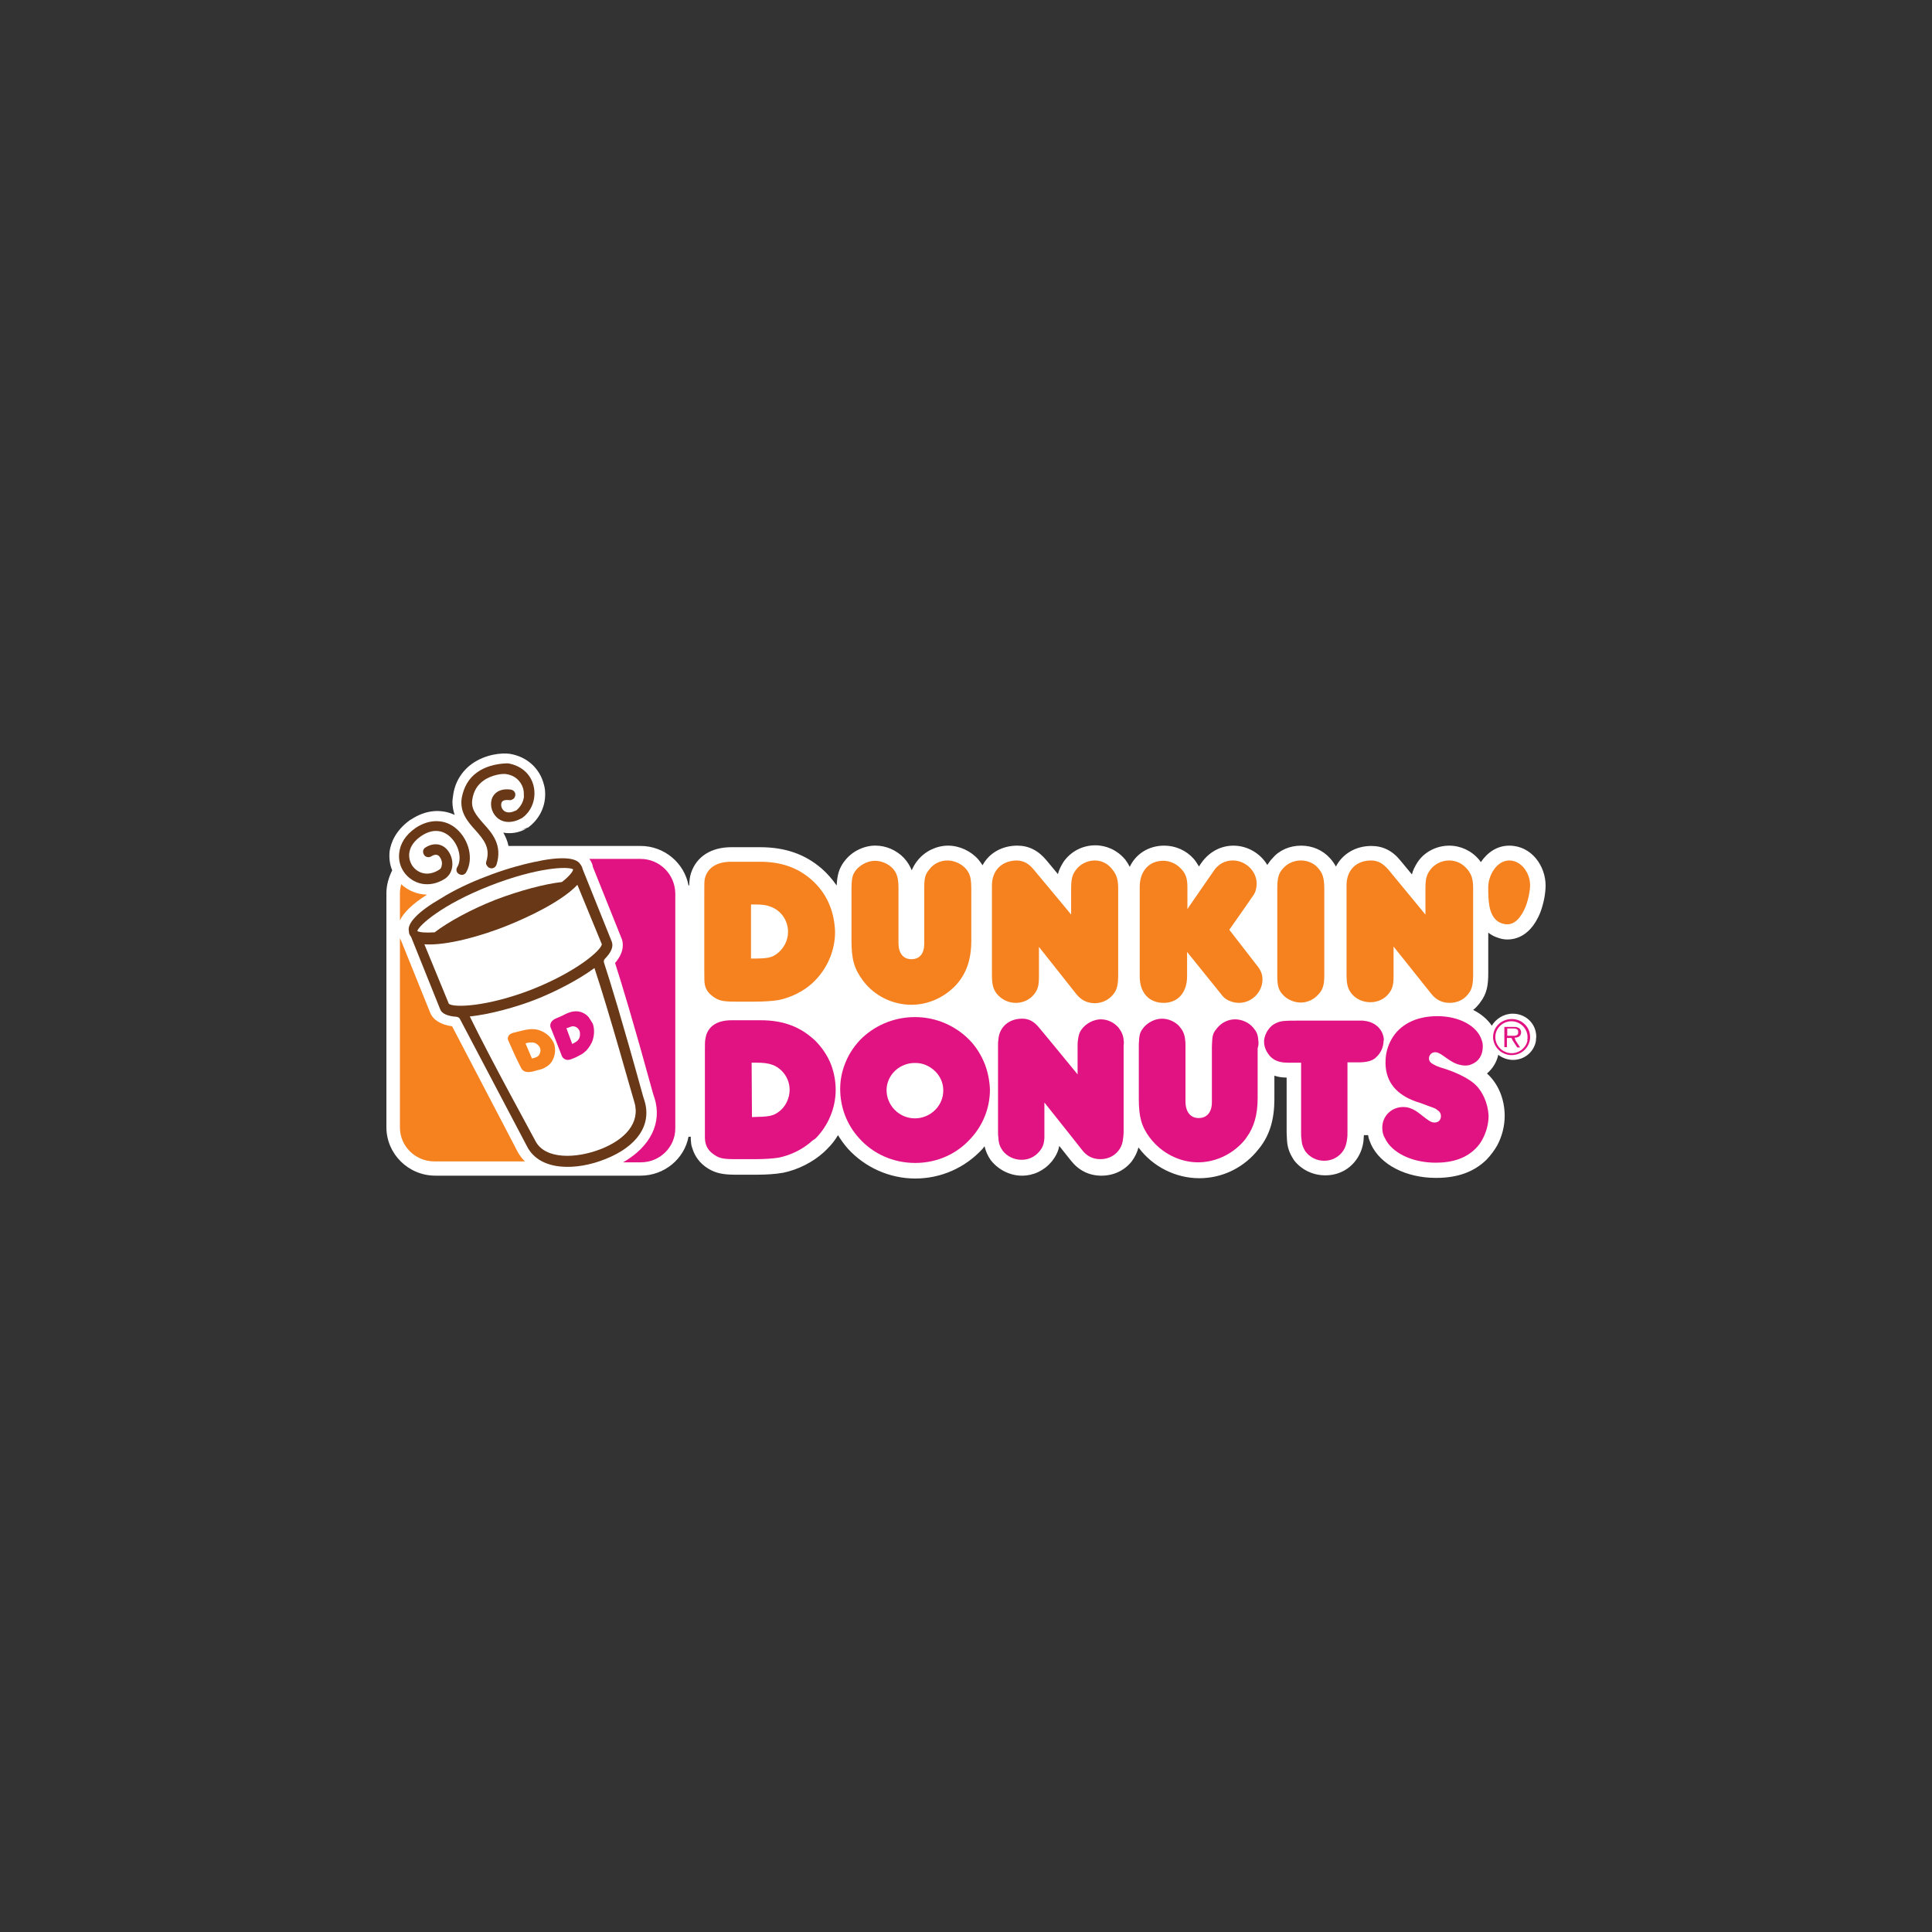
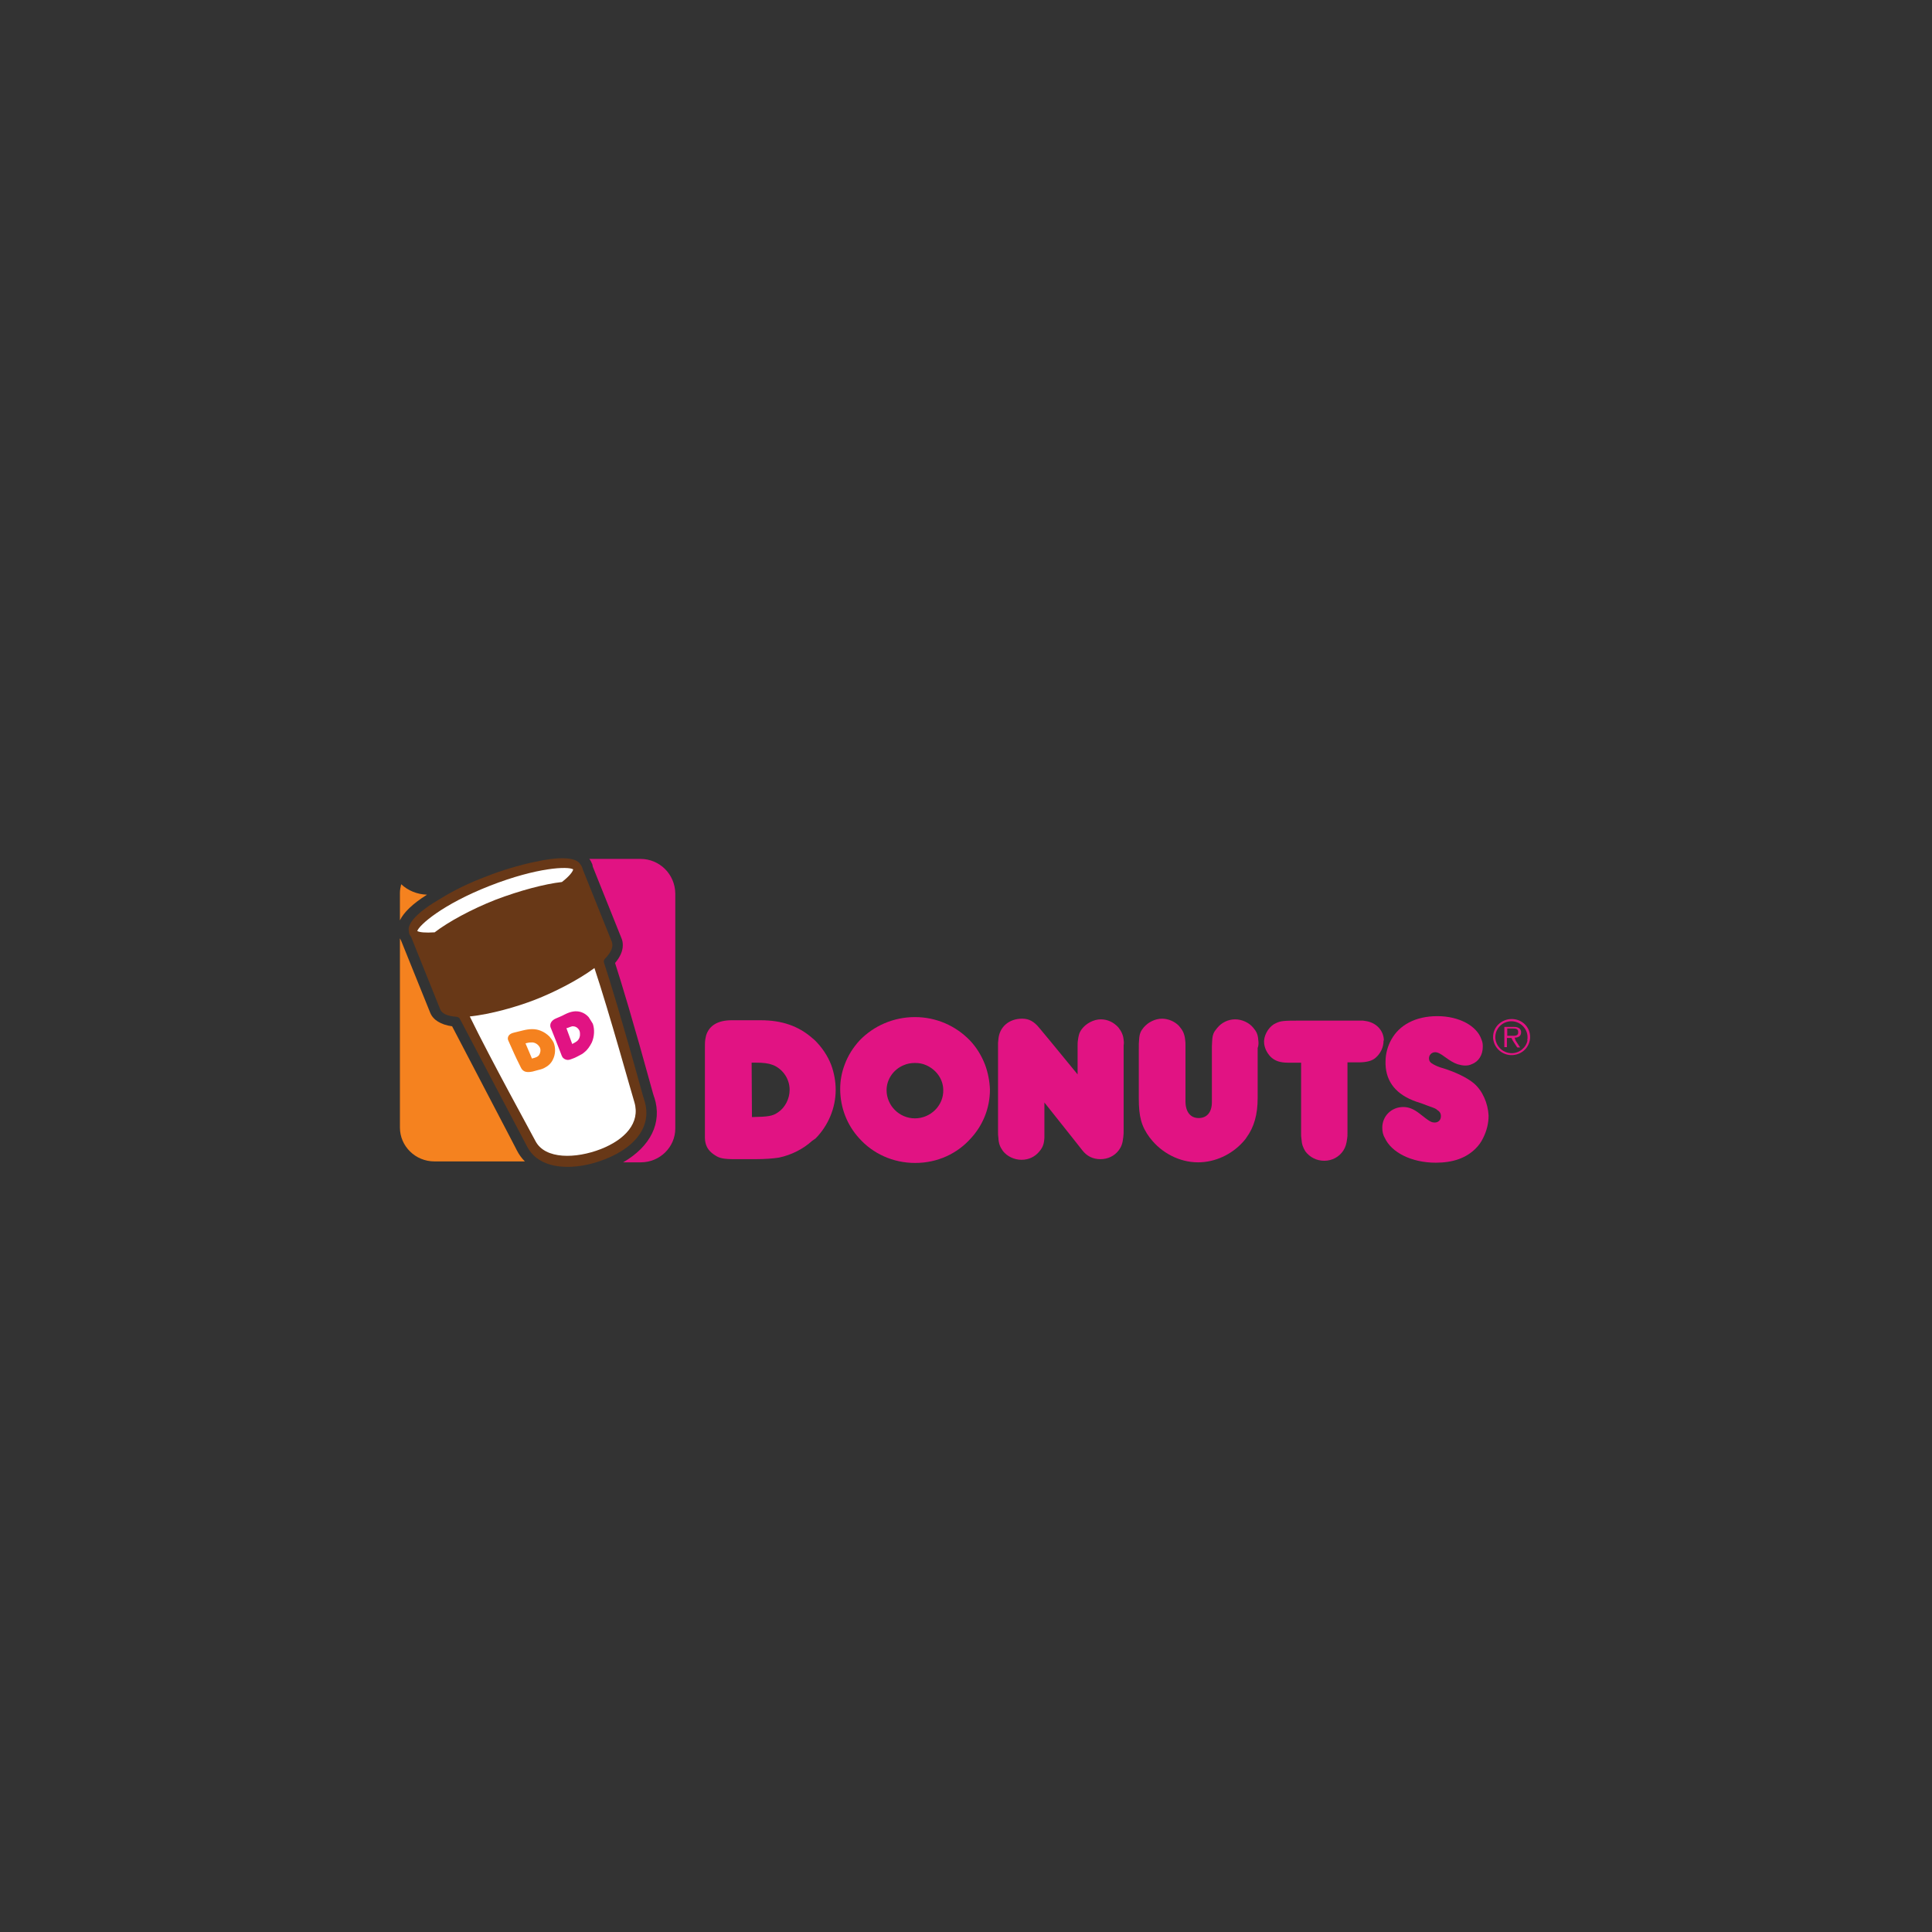
<svg xmlns="http://www.w3.org/2000/svg" width="100" height="100" viewBox="0 0 100 100" fill="none">
  <rect x="0" y="0" width="100" height="100" fill="#333333" stroke="none" />
-   <path d="M76.598 51.909C76.965 51.433 77.032 51.008 77.032 50.353V48.273C77.281 48.47 77.548 48.552 77.749 48.601C78.065 48.667 79.133 48.733 79.733 47.209C79.899 46.767 80 46.243 80 45.834C80 44.834 79.283 43.771 78.116 43.771C77.482 43.771 76.982 44.131 76.648 44.623L76.565 44.508L76.549 44.491C76.166 44.033 75.598 43.771 75.015 43.771C74.348 43.771 73.714 44.099 73.365 44.639C73.231 44.852 73.132 45.048 73.081 45.261C72.765 44.885 72.498 44.557 72.498 44.557C72.081 44.033 71.581 43.787 70.98 43.787C70.147 43.787 69.48 44.213 69.146 44.852C69.063 44.704 68.98 44.573 68.846 44.426C68.463 44 67.93 43.771 67.346 43.771C66.763 43.771 66.213 44 65.862 44.426C65.745 44.541 65.68 44.655 65.595 44.77C65.245 44.181 64.578 43.771 63.844 43.771C63.178 43.771 62.578 44.099 62.177 44.671C62.177 44.671 62.127 44.737 62.06 44.85C61.977 44.719 61.893 44.572 61.776 44.441C61.393 44.015 60.842 43.77 60.259 43.77C59.458 43.77 58.791 44.196 58.475 44.867C58.408 44.735 58.341 44.621 58.242 44.49L58.225 44.474C57.842 44.016 57.275 43.753 56.691 43.753C56.025 43.753 55.408 44.081 55.041 44.621C54.908 44.834 54.808 45.031 54.758 45.244C54.441 44.868 54.174 44.54 54.174 44.54C53.741 44.016 53.24 43.77 52.657 43.77C51.856 43.77 51.19 44.162 50.857 44.785C50.79 44.687 50.723 44.588 50.64 44.49C50.257 44.048 49.657 43.77 49.073 43.77C48.489 43.77 47.889 44.048 47.506 44.522C47.356 44.702 47.273 44.867 47.19 45.046C47.107 44.833 46.973 44.604 46.773 44.391C46.389 43.999 45.856 43.768 45.306 43.768C44.722 43.768 44.105 44.063 43.739 44.538L43.722 44.555C43.406 44.965 43.339 45.308 43.305 45.833C43.088 45.522 42.821 45.21 42.539 44.965C41.672 44.212 40.638 43.851 39.338 43.851H37.855C36.821 43.851 36.055 44.327 35.771 45.178C35.704 45.391 35.688 45.522 35.672 45.833H35.639C35.422 44.67 34.388 43.786 33.154 43.786H26.319C26.268 43.523 26.169 43.31 26.052 43.098C26.435 43.164 26.852 43.114 27.252 42.885L27.002 42.951L27.318 42.836H27.335L27.351 42.82C27.901 42.41 28.218 41.788 28.218 41.116C28.218 40.936 28.202 40.772 28.152 40.608C27.935 39.756 27.268 39.167 26.401 39.02C25.984 38.954 25.118 39.036 24.417 39.543C23.884 39.936 23.533 40.509 23.45 41.198C23.434 41.313 23.417 41.411 23.417 41.508C23.417 41.754 23.468 41.984 23.534 42.18C22.834 41.852 22.017 41.917 21.267 42.425H21.25C20.466 42.982 20.233 43.621 20.166 44.063C20.134 44.391 20.166 44.734 20.3 45.046C20.117 45.423 20 45.816 20 46.242V58.345C20 59.721 21.133 60.852 22.534 60.852H33.153C34.387 60.852 35.421 59.983 35.638 58.837H35.755V58.984C35.771 59.148 35.771 59.263 35.822 59.394C35.955 59.852 36.221 60.213 36.638 60.475C37.056 60.737 37.455 60.803 38.105 60.803H39.123C39.656 60.803 40.156 60.771 40.507 60.705H40.523C41.307 60.542 42.057 60.165 42.641 59.64L42.807 59.477C43.024 59.264 43.224 59.019 43.374 58.756C43.524 59.002 43.691 59.232 43.891 59.461C44.775 60.427 46.041 61 47.375 61C48.709 61 49.959 60.443 50.859 59.461L50.959 59.33C51.025 59.592 51.125 59.837 51.293 60.066L51.309 60.083C51.692 60.558 52.292 60.853 52.892 60.853C53.492 60.853 54.043 60.59 54.426 60.132L54.443 60.116C54.643 59.853 54.777 59.608 54.826 59.313L55.426 60.066C55.825 60.574 56.36 60.853 57.009 60.853C57.658 60.853 58.209 60.574 58.576 60.116C58.742 59.887 58.859 59.658 58.926 59.395L58.943 59.411C59.676 60.395 60.86 60.984 62.077 60.984C63.194 60.984 64.244 60.508 64.995 59.658L65.212 59.395C65.729 58.724 65.962 57.922 65.962 56.889V55.677C66.145 55.742 66.362 55.775 66.596 55.775V58.641L66.612 58.969C66.629 59.395 66.746 59.69 66.947 60.001L66.963 60.033C67.346 60.541 67.946 60.835 68.597 60.835C69.297 60.835 69.897 60.507 70.264 59.935C70.447 59.64 70.548 59.346 70.581 58.985C70.581 58.985 70.581 58.854 70.597 58.756H70.814C70.83 58.92 70.897 59.067 70.964 59.232C71.448 60.279 72.764 60.968 74.332 60.968C75.448 60.968 76.299 60.657 76.95 60.018C77.166 59.789 77.349 59.542 77.499 59.281C77.749 58.806 77.882 58.282 77.882 57.758C77.882 56.89 77.548 56.088 76.966 55.564C77.25 55.319 77.466 54.991 77.55 54.598C77.766 54.761 78.034 54.861 78.316 54.861C78.9 54.861 79.4 54.451 79.5 53.877V53.828L79.516 53.664C79.516 52.993 78.983 52.468 78.298 52.468C77.832 52.468 77.431 52.731 77.215 53.091C76.998 52.763 76.647 52.468 76.248 52.273C76.365 52.191 76.481 52.059 76.598 51.912V51.909Z" fill="white" />
-   <path d="M49.04 44.538C48.673 44.538 48.323 44.702 48.106 44.997C47.889 45.259 47.839 45.423 47.839 45.963V48.845C47.839 49.353 47.606 49.648 47.172 49.648C46.739 49.648 46.505 49.32 46.505 48.812V45.963C46.505 45.439 46.422 45.176 46.189 44.931C45.956 44.702 45.622 44.555 45.289 44.555C44.939 44.555 44.572 44.734 44.322 45.013C44.105 45.291 44.073 45.455 44.073 46.143V48.682C44.073 49.648 44.206 50.139 44.673 50.762C45.256 51.548 46.207 52.007 47.173 52.007C48.057 52.007 48.908 51.614 49.508 50.959C50.025 50.37 50.274 49.665 50.274 48.683V46.111C50.274 45.456 50.224 45.243 49.991 44.965C49.774 44.719 49.407 44.538 49.04 44.538ZM42.972 46.93C42.772 46.39 42.439 45.914 41.989 45.522C41.272 44.899 40.422 44.604 39.322 44.604H37.838C37.139 44.604 36.671 44.883 36.505 45.391C36.454 45.554 36.454 45.62 36.454 46.226V50.206C36.454 50.714 36.454 50.829 36.487 50.992C36.554 51.271 36.72 51.468 37.004 51.647C37.237 51.795 37.454 51.844 38.038 51.844H39.055C39.572 51.844 40.005 51.812 40.305 51.763C40.939 51.631 41.572 51.32 42.039 50.895C42.789 50.207 43.223 49.24 43.223 48.241C43.207 47.765 43.123 47.323 42.973 46.931L42.972 46.93ZM39.888 46.93L40.005 46.979C40.489 47.208 40.789 47.7 40.789 48.24C40.789 48.682 40.556 49.124 40.189 49.386C39.906 49.583 39.705 49.615 38.872 49.615V46.815H39.072C39.456 46.815 39.689 46.847 39.889 46.93H39.888ZM56.659 44.538C56.259 44.538 55.875 44.752 55.675 45.046C55.493 45.291 55.442 45.522 55.442 45.996V47.34L55.092 46.913L53.509 45.014C53.241 44.686 52.959 44.538 52.609 44.538C51.842 44.555 51.342 45.062 51.342 45.833V50.418C51.342 50.942 51.392 51.171 51.591 51.433C51.825 51.728 52.191 51.909 52.575 51.909C52.958 51.909 53.292 51.745 53.509 51.483C53.725 51.22 53.776 51.007 53.776 50.533V49.01L55.693 51.433C55.943 51.761 56.277 51.925 56.66 51.925C57.043 51.925 57.377 51.761 57.61 51.483C57.827 51.22 57.877 50.975 57.877 50.402V45.98C57.877 45.538 57.794 45.275 57.594 45.03C57.361 44.702 57.027 44.538 56.66 44.538H56.659ZM63.628 48.126L64.478 46.913L64.862 46.356C64.995 46.177 65.044 45.947 65.044 45.733C65.044 45.095 64.477 44.537 63.81 44.537C63.393 44.537 63.044 44.734 62.81 45.095L61.543 46.928L61.46 47.06V45.913C61.46 45.487 61.377 45.209 61.126 44.963C60.909 44.718 60.559 44.553 60.209 44.553C59.476 44.553 58.992 45.093 58.992 45.897V50.548C58.992 51.384 59.476 51.908 60.226 51.908C60.976 51.908 61.443 51.368 61.443 50.532V49.271L63.277 51.547C63.444 51.76 63.794 51.908 64.128 51.908C64.795 51.908 65.346 51.35 65.346 50.695C65.346 50.45 65.263 50.237 65.112 50.04L63.629 48.125L63.628 48.126ZM74.997 44.538C74.598 44.538 74.213 44.752 74.014 45.046C73.831 45.291 73.781 45.522 73.781 45.996V47.34L73.43 46.913L71.864 45.014C71.58 44.686 71.314 44.538 70.964 44.538C70.197 44.538 69.697 45.046 69.697 45.816V50.402C69.697 50.926 69.747 51.155 69.947 51.417C70.18 51.712 70.546 51.875 70.93 51.875C71.313 51.875 71.647 51.712 71.864 51.449C72.081 51.187 72.131 50.974 72.131 50.5V48.993L74.064 51.416C74.314 51.744 74.632 51.908 75.031 51.908C75.431 51.908 75.765 51.744 75.982 51.465C76.198 51.203 76.249 50.958 76.249 50.385V45.963C76.249 45.52 76.166 45.258 75.965 45.013C75.716 44.702 75.382 44.537 74.998 44.537L74.997 44.538ZM78.115 44.538C77.481 44.538 77.031 45.291 77.031 45.93C77.031 46.209 77.031 46.585 77.097 46.93C77.18 47.356 77.397 47.748 77.881 47.83C78.398 47.928 78.748 47.453 78.965 46.93C79.115 46.537 79.198 46.094 79.198 45.816C79.198 45.194 78.748 44.538 78.115 44.538ZM67.329 44.538C66.978 44.538 66.645 44.686 66.428 44.931C66.179 45.194 66.112 45.423 66.112 46.028V50.516C66.112 51.023 66.179 51.269 66.428 51.515C66.645 51.744 66.996 51.892 67.329 51.892C67.661 51.892 67.995 51.744 68.228 51.482C68.462 51.252 68.545 50.974 68.545 50.516V46.028C68.545 45.439 68.462 45.192 68.211 44.915C67.994 44.67 67.678 44.538 67.327 44.538H67.329Z" fill="#F5821F" />
  <path d="M65.128 53.842C65.111 53.531 65.028 53.383 64.861 53.187C64.644 52.924 64.277 52.761 63.927 52.761C63.576 52.761 63.227 52.924 62.993 53.219C62.826 53.416 62.759 53.547 62.743 53.858C62.743 53.94 62.727 54.037 62.727 54.169V57.051C62.727 57.559 62.477 57.87 62.043 57.87C61.61 57.87 61.36 57.542 61.36 57.002V54.135C61.36 54.02 61.36 53.906 61.344 53.824C61.311 53.496 61.21 53.317 61.027 53.104C60.81 52.875 60.478 52.727 60.144 52.727C59.793 52.727 59.427 52.907 59.193 53.185C59.043 53.365 58.977 53.514 58.96 53.808C58.944 53.94 58.944 54.087 58.944 54.3V56.854C58.944 57.804 59.077 58.296 59.511 58.885L59.527 58.901C60.111 59.672 61.045 60.162 62.012 60.162C62.879 60.162 63.746 59.769 64.346 59.097C64.413 59.015 64.48 58.95 64.513 58.884C64.912 58.344 65.096 57.688 65.096 56.837V54.249C65.147 54.118 65.147 53.971 65.129 53.839" fill="#E11383" />
  <path d="M78.398 53.71C78.581 53.71 78.732 53.629 78.732 53.432C78.732 53.35 78.699 53.252 78.598 53.203C78.515 53.153 78.432 53.153 78.331 53.153H77.865V54.201H77.998V53.725H78.232L78.298 53.857L78.532 54.217H78.682L78.448 53.857L78.398 53.709M78.215 53.611H78.015V53.235H78.315C78.448 53.235 78.582 53.251 78.582 53.414C78.598 53.644 78.365 53.611 78.215 53.611Z" fill="#E11383" />
  <path d="M79.182 53.842C79.198 53.792 79.198 53.727 79.198 53.678C79.198 53.154 78.781 52.745 78.248 52.745C77.715 52.745 77.281 53.154 77.281 53.678C77.281 53.744 77.281 53.793 77.298 53.842C77.381 54.284 77.782 54.612 78.232 54.612C78.716 54.612 79.099 54.284 79.182 53.842H79.065C78.998 54.218 78.648 54.513 78.248 54.513C77.848 54.513 77.498 54.234 77.415 53.842C77.398 53.792 77.398 53.727 77.398 53.678C77.398 53.22 77.782 52.86 78.232 52.86C78.682 52.86 79.065 53.236 79.065 53.678C79.065 53.744 79.065 53.793 79.048 53.842H79.182Z" fill="#E11383" />
  <path d="M42.205 58.935C42.871 58.264 43.255 57.346 43.255 56.412C43.255 55.97 43.172 55.528 43.022 55.118C42.839 54.643 42.538 54.201 42.171 53.84L42.037 53.725C41.32 53.103 40.47 52.808 39.37 52.808H37.87C37.17 52.808 36.719 53.07 36.553 53.578C36.536 53.66 36.52 53.709 36.502 53.823C36.486 53.938 36.486 54.102 36.486 54.397V58.9C36.486 59.015 36.502 59.08 36.519 59.163C36.586 59.441 36.752 59.638 37.019 59.802C37.236 59.949 37.453 59.998 38.036 59.998H39.07C39.587 59.998 40.02 59.966 40.32 59.917C40.954 59.785 41.571 59.475 42.037 59.049L42.203 58.934M38.904 55.118V55.003H39.12C39.52 55.003 39.771 55.035 39.987 55.118L40.071 55.151C40.555 55.38 40.871 55.871 40.871 56.411C40.871 56.869 40.638 57.329 40.271 57.574C39.987 57.771 39.771 57.803 38.938 57.819H38.921L38.905 55.117L38.904 55.118Z" fill="#E11383" />
  <path d="M50.99 55.118C50.807 54.643 50.54 54.201 50.19 53.84C49.473 53.104 48.473 52.644 47.356 52.644C46.239 52.644 45.222 53.103 44.505 53.84C44.155 54.217 43.889 54.643 43.721 55.101C43.571 55.494 43.488 55.92 43.488 56.362C43.488 57.345 43.855 58.245 44.471 58.916C45.171 59.703 46.206 60.194 47.371 60.194C48.538 60.194 49.556 59.703 50.255 58.916C50.872 58.245 51.239 57.361 51.239 56.394C51.222 55.952 51.139 55.526 50.989 55.116M47.356 57.886C46.539 57.886 45.889 57.215 45.889 56.428C45.889 55.855 46.256 55.347 46.773 55.135C46.956 55.053 47.156 55.019 47.356 55.019C47.573 55.019 47.756 55.052 47.94 55.135C48.457 55.364 48.823 55.855 48.823 56.428C48.84 57.215 48.173 57.886 47.356 57.886Z" fill="#E11383" />
  <path d="M58.16 53.842C58.143 53.579 58.043 53.383 57.893 53.187C57.659 52.924 57.343 52.761 56.976 52.761C56.609 52.761 56.21 52.974 55.993 53.268C55.859 53.448 55.827 53.596 55.793 53.842C55.776 53.94 55.776 54.071 55.776 54.202V55.61L54.309 53.824L53.792 53.202C53.525 52.873 53.259 52.726 52.909 52.726C52.225 52.726 51.725 53.152 51.675 53.807C51.675 53.873 51.658 53.938 51.658 53.971V58.556C51.658 58.687 51.658 58.785 51.675 58.884C51.691 59.195 51.758 59.359 51.908 59.572C52.125 59.851 52.491 60.031 52.875 60.031C53.258 60.031 53.575 59.867 53.791 59.605C53.974 59.392 54.041 59.212 54.058 58.884V57.066L55.491 58.868L56.008 59.523C56.258 59.851 56.575 59.998 56.959 59.998C57.342 59.998 57.676 59.835 57.893 59.556C58.043 59.359 58.109 59.18 58.142 58.852C58.159 58.737 58.159 58.623 58.159 58.475V54.103C58.175 54.021 58.175 53.923 58.159 53.84" fill="#E11383" />
  <path d="M71.629 53.842C71.613 53.318 71.212 52.908 70.646 52.842C70.579 52.826 70.529 52.826 70.429 52.826H67.361C66.394 52.826 66.295 52.842 66.044 52.958C65.728 53.089 65.46 53.481 65.428 53.858V53.923C65.428 54.202 65.561 54.481 65.762 54.694C65.978 54.907 66.246 55.004 66.662 55.004H67.345V58.656C67.345 58.771 67.345 58.853 67.361 58.935C67.378 59.229 67.445 59.393 67.562 59.59C67.795 59.901 68.145 60.081 68.545 60.081C68.945 60.081 69.311 59.885 69.528 59.557C69.645 59.378 69.695 59.197 69.728 58.935C69.745 58.853 69.745 58.755 69.745 58.624V54.988H70.312C70.746 54.988 71.046 54.907 71.228 54.726C71.462 54.513 71.612 54.202 71.612 53.874L71.628 53.842" fill="#E11383" />
  <path d="M76.282 56.068C75.948 55.789 75.348 55.495 74.715 55.298C74.465 55.232 74.298 55.151 74.182 55.085C74.032 55.003 73.965 54.922 73.965 54.774C73.965 54.611 74.098 54.463 74.281 54.463C74.415 54.463 74.548 54.529 74.814 54.726C75.064 54.905 75.248 55.02 75.448 55.086C75.582 55.118 75.682 55.152 75.832 55.152C75.965 55.152 76.065 55.136 76.166 55.086C76.532 54.955 76.749 54.611 76.749 54.169C76.749 54.037 76.733 53.923 76.682 53.808C76.449 53.104 75.532 52.596 74.398 52.596C73.265 52.596 72.431 53.054 72.015 53.808C71.832 54.136 71.715 54.529 71.715 54.955V55.086C71.748 56.02 72.282 56.659 73.298 57.019C73.498 57.085 73.698 57.15 73.898 57.232C74.281 57.363 74.332 57.395 74.382 57.445C74.516 57.527 74.582 57.625 74.582 57.773C74.582 57.97 74.449 58.101 74.266 58.101C74.083 58.101 73.999 58.052 73.482 57.643C73.166 57.398 72.915 57.299 72.631 57.299C72.015 57.299 71.547 57.774 71.547 58.364C71.547 58.56 71.58 58.74 71.681 58.904C72.015 59.64 73.048 60.181 74.315 60.181C75.215 60.181 75.882 59.936 76.366 59.461C76.532 59.297 76.666 59.117 76.766 58.904C76.948 58.543 77.049 58.151 77.049 57.741C77.016 57.102 76.733 56.447 76.283 56.07" fill="#E11383" />
  <path d="M22.1 46.308C21.583 46.292 21.117 46.095 20.766 45.768C20.734 45.899 20.7 46.063 20.7 46.21V47.635C20.9 47.225 21.35 46.783 22.1 46.309" fill="#F5821F" />
  <path d="M23.4 53.121C22.816 53.039 22.416 52.793 22.266 52.416L20.766 48.699L20.7 48.568V58.361C20.7 59.327 21.5 60.114 22.483 60.114H27.168C27.002 59.95 26.868 59.769 26.751 59.54C26.768 59.556 23.9 54.087 23.401 53.12" fill="#F5821F" />
  <path d="M33.152 44.457H30.501L30.518 44.473C30.568 44.538 30.601 44.604 30.635 44.686C30.668 44.735 30.668 44.801 30.685 44.865C31.968 48.059 32.152 48.517 32.169 48.567C32.219 48.682 32.236 48.796 32.236 48.927C32.236 49.222 32.102 49.533 31.836 49.845C32.152 50.828 32.752 52.776 33.803 56.608L33.87 56.821V56.805C34.288 58.115 33.67 59.343 32.253 60.162H33.169C34.153 60.162 34.953 59.376 34.953 58.41V46.242C34.937 45.243 34.136 44.457 33.153 44.457" fill="#E11383" />
  <path d="M27.635 44.62C26.868 44.784 25.967 45.046 25.15 45.373C24.317 45.684 23.466 46.094 22.816 46.504C21.649 47.175 21.049 47.798 21.166 48.208V48.24C21.166 48.289 21.182 48.322 21.199 48.371L21.249 48.453L21.282 48.502L22.782 52.237C22.865 52.466 23.165 52.597 23.633 52.629C23.716 52.645 23.783 52.679 23.816 52.761L27.283 59.344C27.95 60.639 29.851 60.589 31.318 60C32.986 59.344 33.752 58.214 33.352 56.953L33.285 56.74C32.169 52.695 31.569 50.762 31.269 49.846C31.236 49.764 31.252 49.682 31.319 49.617C31.653 49.272 31.753 48.994 31.669 48.749L30.169 45.014L30.153 44.965L30.12 44.867L30.053 44.752L30.037 44.735C29.82 44.359 28.953 44.326 27.636 44.62" fill="#683817" />
-   <path d="M24.684 39.985C24.25 40.296 24.001 40.756 23.9 41.295C23.783 42.048 24.216 42.54 24.617 42.982C25.034 43.458 25.401 43.882 25.167 44.603C25.15 44.669 25.15 44.734 25.2 44.8C25.25 44.865 25.283 44.915 25.366 44.931C25.5 44.981 25.65 44.899 25.7 44.752C26.016 43.752 25.483 43.131 25.033 42.639C24.616 42.163 24.366 41.853 24.45 41.361C24.516 40.951 24.699 40.641 25.017 40.411C25.467 40.083 26.05 40.035 26.2 40.067C26.834 40.165 27.034 40.641 27.084 40.837C27.117 40.969 27.117 41.116 27.117 41.247C27.084 41.526 26.934 41.771 26.717 41.952H26.701C26.434 42.083 26.217 42.083 26.067 41.952C25.933 41.821 25.917 41.641 25.967 41.526C26.018 41.428 26.15 41.395 26.35 41.411C26.417 41.427 26.484 41.411 26.551 41.361C26.618 41.329 26.65 41.263 26.668 41.181C26.701 41.034 26.601 40.903 26.451 40.871C26.018 40.805 25.667 40.936 25.501 41.247C25.334 41.575 25.418 42.017 25.701 42.295C26.018 42.606 26.502 42.623 26.984 42.36L27.017 42.344C27.55 41.968 27.767 41.297 27.617 40.674C27.467 40.051 26.967 39.626 26.3 39.511C26 39.511 25.266 39.561 24.683 39.987" fill="#683817" />
-   <path d="M21.516 42.852C20.967 43.228 20.716 43.688 20.666 44.13C20.615 44.506 20.716 44.867 20.915 45.145C21.332 45.735 22.182 46.029 23.049 45.473L23.066 45.457C23.516 45.129 23.499 44.458 23.199 44.049C22.916 43.657 22.449 43.591 22.016 43.87C21.882 43.951 21.866 44.115 21.949 44.246C21.982 44.312 22.048 44.344 22.115 44.361C22.198 44.377 22.249 44.361 22.316 44.329C22.565 44.166 22.699 44.263 22.766 44.361C22.849 44.476 22.899 44.64 22.865 44.787C22.849 44.902 22.815 44.967 22.732 45.016C22.148 45.393 21.615 45.196 21.348 44.819C21.064 44.394 21.081 43.755 21.814 43.264C22.531 42.789 23.048 43.084 23.281 43.296C23.748 43.722 23.932 44.443 23.665 44.885C23.581 45.016 23.632 45.18 23.764 45.245C23.831 45.278 23.898 45.295 23.965 45.278C24.048 45.245 24.098 45.212 24.131 45.146C24.514 44.475 24.297 43.492 23.631 42.903C23.063 42.395 22.247 42.363 21.513 42.853" fill="#683817" />
  <path d="M29.084 45.653C28.201 45.751 26.9 46.095 25.65 46.571C24.399 47.062 23.199 47.717 22.498 48.257C22.015 48.289 21.715 48.257 21.598 48.191C21.682 47.897 22.882 46.816 25.35 45.85C27.816 44.884 29.417 44.834 29.668 44.998C29.652 45.113 29.468 45.358 29.084 45.653Z" fill="white" />
  <path d="M32.836 57.051C33.152 58.116 32.352 58.984 31.101 59.475C29.8 59.982 28.217 60.014 27.717 59.065C27.55 58.737 25.382 54.806 24.316 52.612C25.4 52.497 26.734 52.12 27.7 51.744C28.667 51.368 29.901 50.745 30.768 50.106C31.535 52.399 32.718 56.69 32.836 57.05" fill="white" />
-   <path d="M27.518 51.22C25.234 52.104 23.499 52.17 23.233 51.957L21.966 48.877C23.15 48.959 24.968 48.419 26.168 47.944C27.368 47.468 29.085 46.65 29.885 45.798L31.152 48.877C31.101 49.206 29.802 50.319 27.518 51.219" fill="white" />
  <path d="M28.434 53.645C28.3 53.514 28.15 53.416 27.984 53.35C27.7 53.235 27.4 53.252 27.068 53.334C26.918 53.366 26.751 53.416 26.601 53.449C26.384 53.499 26.285 53.612 26.285 53.76C26.285 53.809 26.301 53.842 26.368 53.989C26.534 54.365 26.702 54.742 26.885 55.102C26.952 55.233 26.968 55.282 27.002 55.331C27.069 55.413 27.136 55.463 27.235 55.479C27.318 55.495 27.402 55.495 27.569 55.463C27.669 55.43 27.77 55.413 27.869 55.381C28.019 55.349 28.153 55.299 28.22 55.25C28.386 55.168 28.536 55.02 28.619 54.84C28.753 54.577 28.769 54.234 28.652 53.956C28.602 53.858 28.518 53.743 28.435 53.645M27.901 54.611C27.834 54.692 27.784 54.726 27.534 54.79C27.417 54.528 27.317 54.266 27.2 54.004L27.267 53.988C27.384 53.956 27.45 53.956 27.534 53.956H27.567C27.733 53.972 27.883 54.087 27.95 54.234C28 54.365 27.966 54.513 27.9 54.611H27.901Z" fill="#F5821F" />
  <path d="M30.468 52.645C30.351 52.514 30.219 52.432 30.069 52.383C29.802 52.301 29.535 52.351 29.218 52.514C29.068 52.596 28.934 52.645 28.784 52.711C28.584 52.793 28.468 52.94 28.484 53.104C28.484 53.153 28.501 53.185 28.568 53.349C28.718 53.725 28.868 54.102 29.018 54.495C29.068 54.643 29.084 54.659 29.117 54.725C29.168 54.79 29.251 54.84 29.334 54.856C29.417 54.872 29.484 54.856 29.65 54.79C29.75 54.758 29.833 54.709 29.934 54.659C30.068 54.593 30.184 54.528 30.25 54.462C30.417 54.331 30.534 54.151 30.634 53.955C30.767 53.644 30.784 53.283 30.684 52.989C30.601 52.857 30.534 52.743 30.467 52.644M29.952 53.792C29.885 53.89 29.834 53.923 29.618 54.037C29.518 53.775 29.417 53.497 29.318 53.219L29.384 53.203C29.502 53.153 29.567 53.137 29.618 53.121H29.65C29.817 53.121 29.934 53.219 30.001 53.366C30.034 53.497 30.034 53.661 29.95 53.792H29.952Z" fill="#E11383" />
</svg>